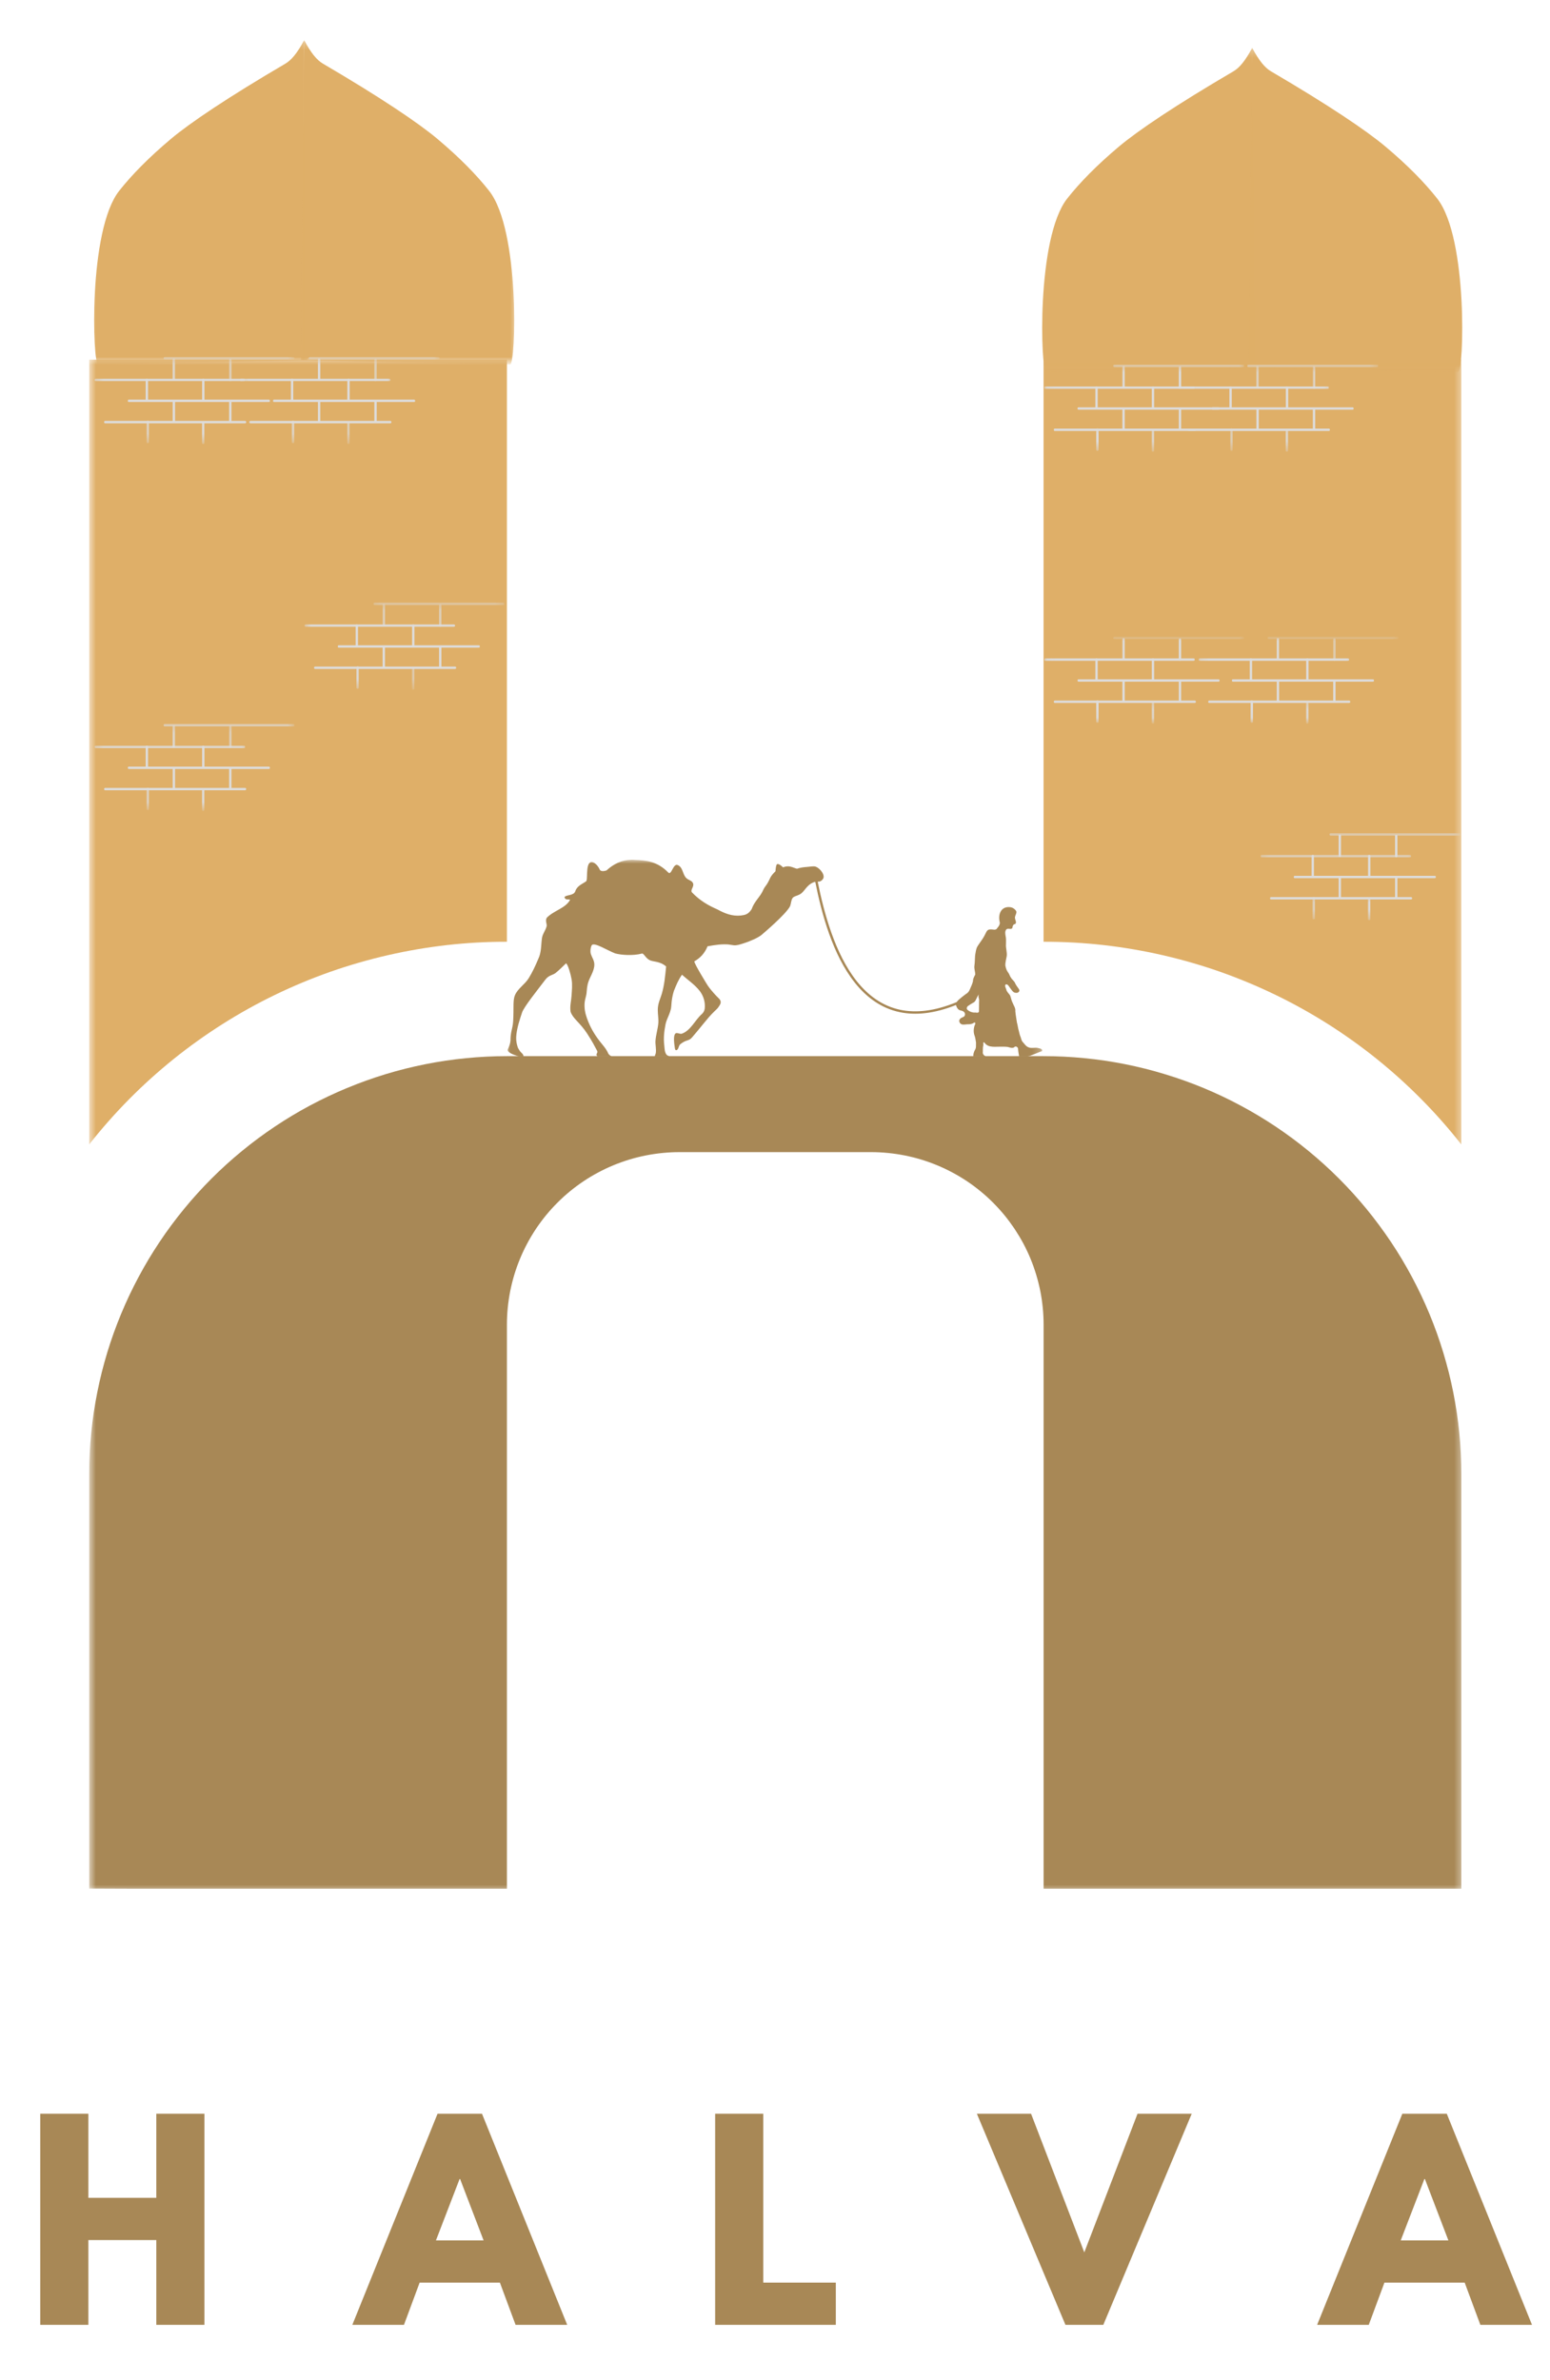
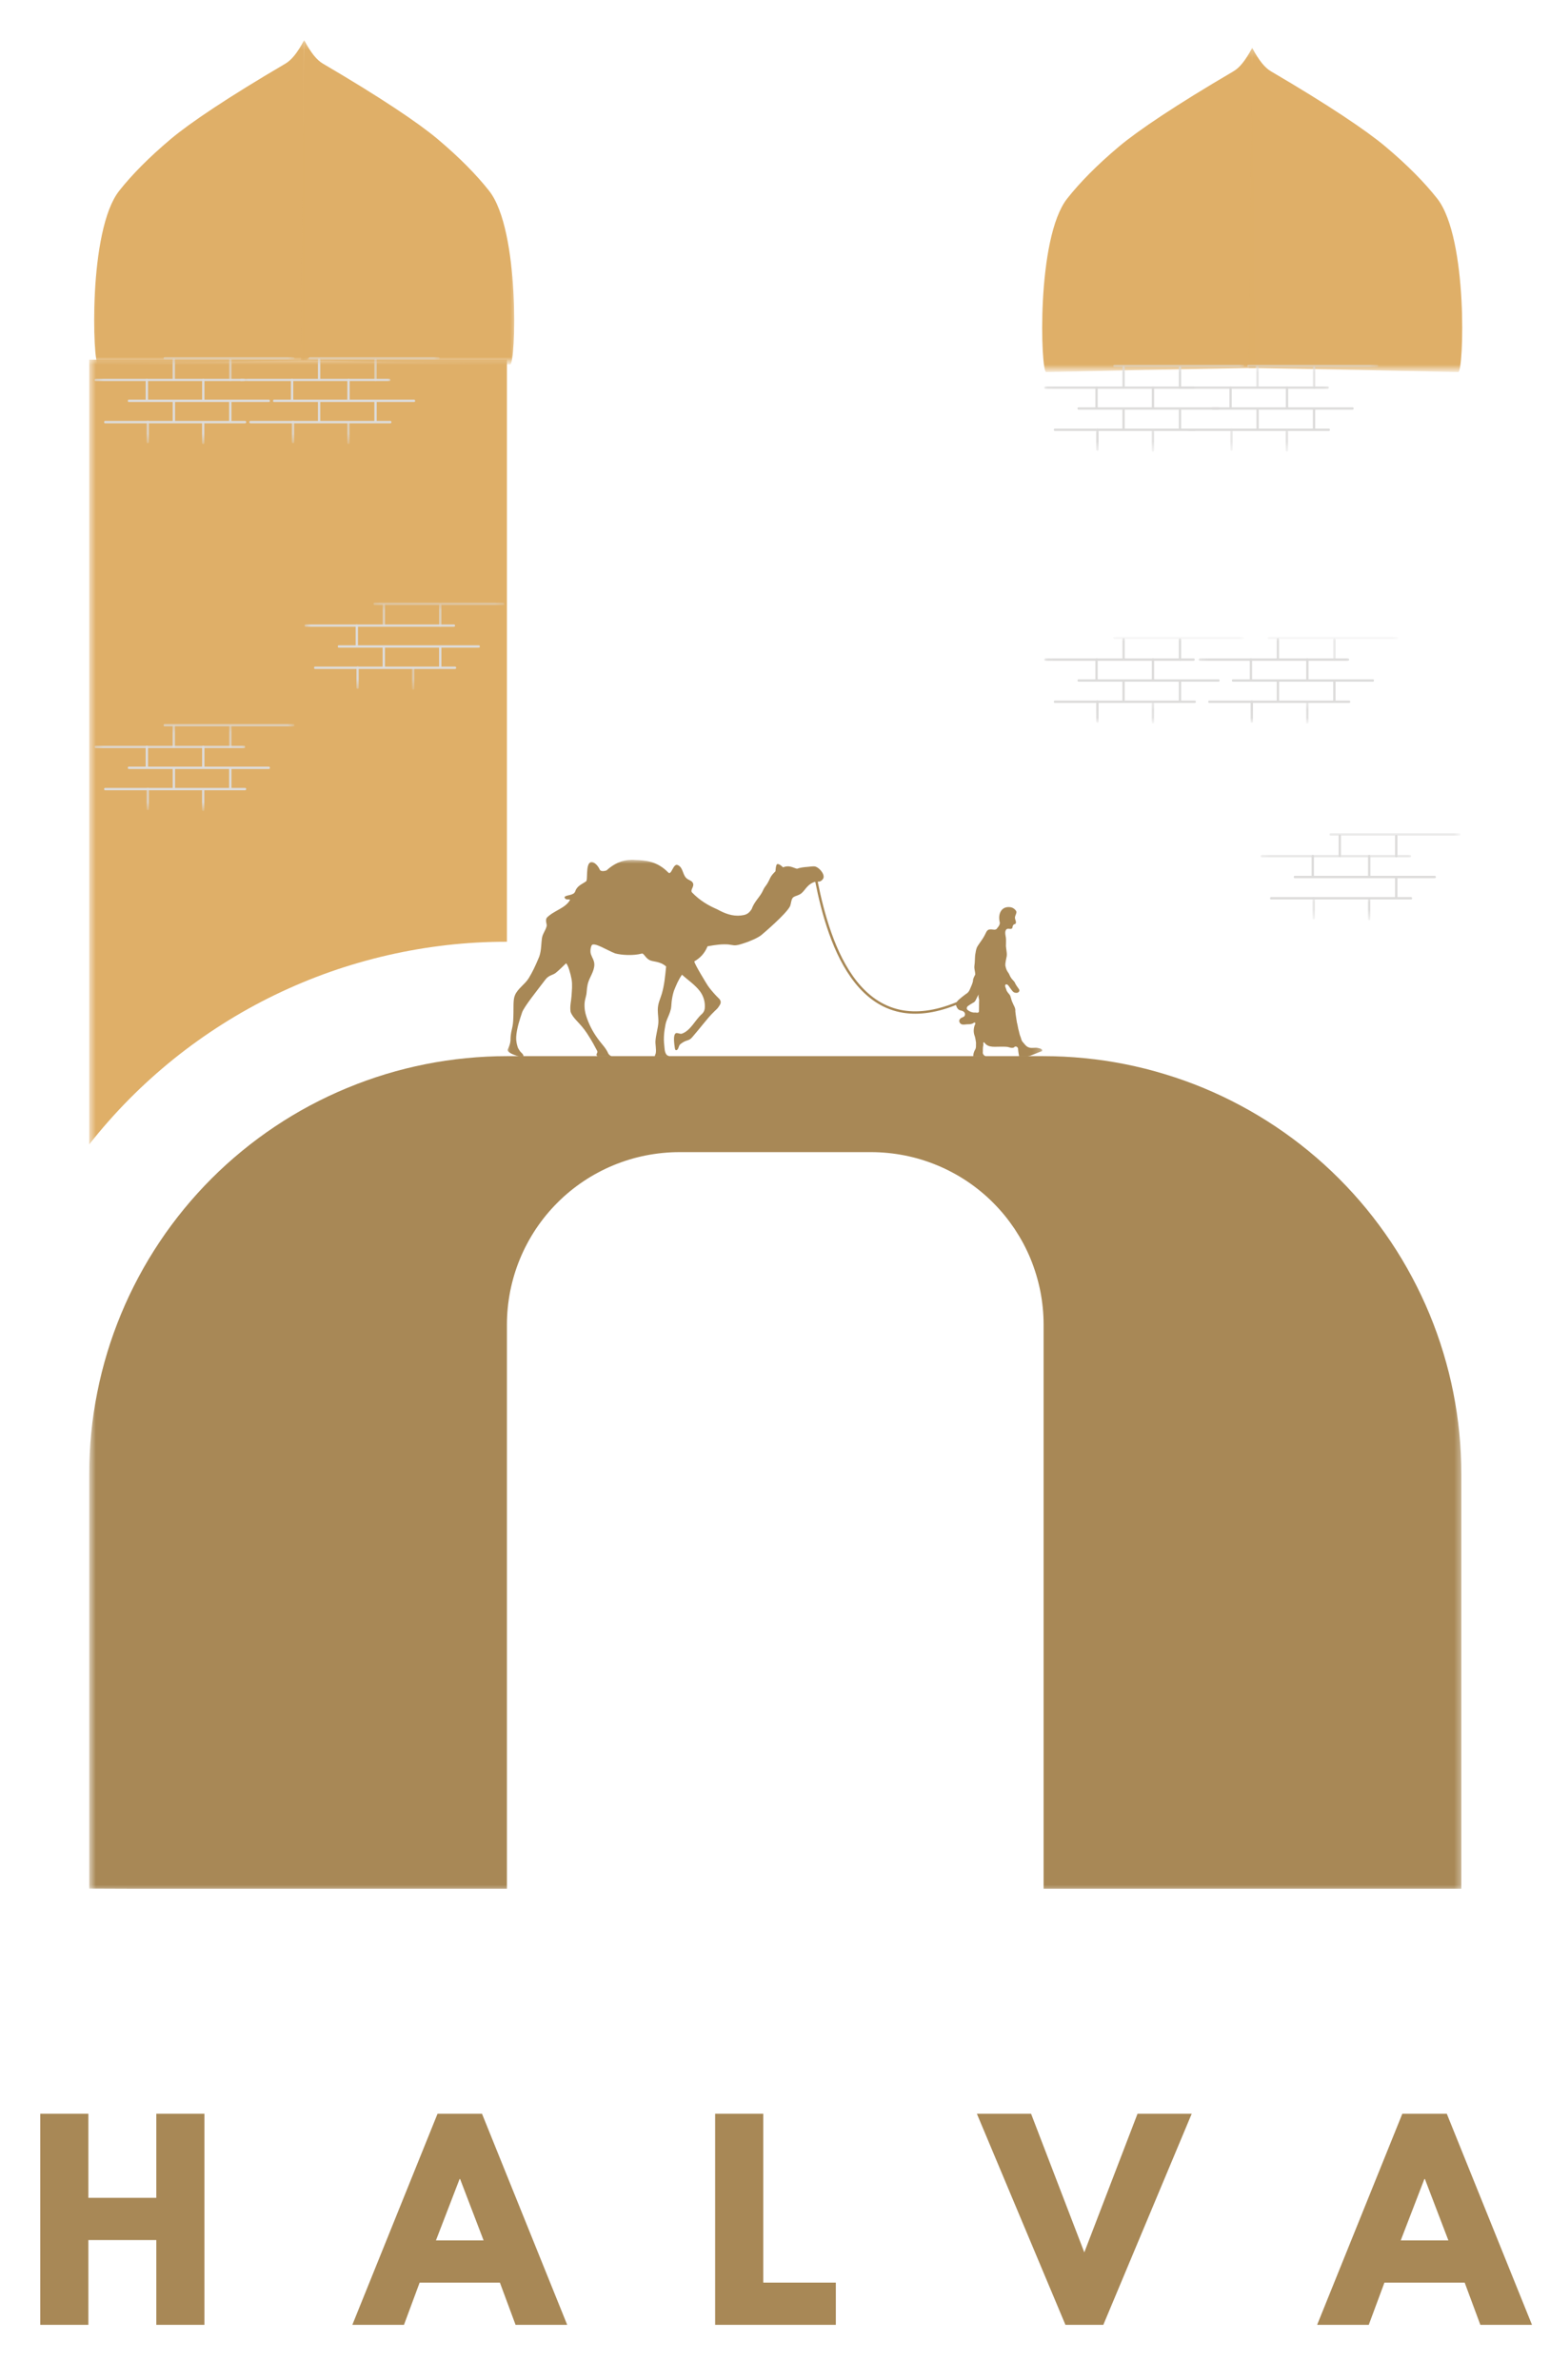
<svg xmlns="http://www.w3.org/2000/svg" width="202" height="310" viewBox="0 0 202 310" fill="none">
  <g clip-path="url(#clip0_13_1925)">
    <mask id="mask0_13_1925" style="mask-type:luminance" maskUnits="userSpaceOnUse" x="11" y="136" width="180" height="111">
      <path d="M11.625 136.667H190.625V246.511H11.625V136.667Z" fill="white" />
    </mask>
    <g mask="url(#mask0_13_1925)">
      <path fill-rule="evenodd" clip-rule="evenodd" d="M17.312 246.031H66.062V172.557C66.062 171.823 66.099 171.089 66.172 170.354C66.245 169.625 66.354 168.896 66.495 168.172C66.641 167.453 66.818 166.74 67.031 166.036C67.245 165.333 67.49 164.641 67.776 163.958C68.057 163.276 68.37 162.615 68.719 161.964C69.062 161.318 69.443 160.688 69.849 160.073C70.26 159.464 70.698 158.87 71.162 158.302C71.63 157.734 72.125 157.188 72.646 156.667C73.167 156.146 73.708 155.651 74.276 155.188C74.849 154.719 75.438 154.281 76.052 153.87C76.662 153.464 77.292 153.083 77.943 152.74C78.588 152.391 79.255 152.078 79.932 151.797C80.615 151.516 81.307 151.266 82.01 151.052C82.713 150.839 83.427 150.661 84.151 150.516C84.87 150.375 85.599 150.266 86.333 150.193C87.062 150.12 87.797 150.083 88.537 150.083H113.536C114.271 150.083 115.005 150.12 115.734 150.193C116.469 150.266 117.198 150.375 117.917 150.516C118.641 150.661 119.354 150.839 120.057 151.052C120.76 151.266 121.453 151.516 122.135 151.797C122.813 152.078 123.479 152.391 124.125 152.74C124.776 153.083 125.406 153.464 126.021 153.87C126.63 154.281 127.224 154.719 127.792 155.188C128.359 155.651 128.906 156.146 129.422 156.667C129.943 157.188 130.438 157.734 130.906 158.302C131.37 158.87 131.807 159.464 132.219 160.073C132.625 160.688 133.005 161.318 133.354 161.964C133.698 162.615 134.016 163.276 134.297 163.958C134.578 164.641 134.823 165.333 135.036 166.036C135.25 166.74 135.427 167.453 135.573 168.172C135.719 168.896 135.823 169.625 135.896 170.354C135.969 171.089 136.005 171.823 136.005 172.557V246.031H190.443V192.021C190.443 190.234 190.354 188.458 190.182 186.682C190.005 184.911 189.745 183.146 189.396 181.401C189.052 179.651 188.615 177.922 188.099 176.219C187.583 174.51 186.984 172.833 186.302 171.188C185.62 169.542 184.854 167.927 184.016 166.359C183.177 164.786 182.26 163.255 181.271 161.776C180.276 160.292 179.219 158.865 178.089 157.484C176.953 156.104 175.76 154.786 174.5 153.526C173.24 152.266 171.917 151.068 170.542 149.938C169.161 148.807 167.729 147.745 166.25 146.755C164.766 145.766 163.24 144.849 161.667 144.01C160.094 143.167 158.484 142.406 156.839 141.724C155.188 141.042 153.516 140.443 151.807 139.927C150.099 139.406 148.375 138.974 146.625 138.625C144.875 138.276 143.115 138.016 141.339 137.844C139.568 137.667 137.786 137.578 136.005 137.578H66.062C64.281 137.578 62.505 137.667 60.729 137.844C58.958 138.016 57.193 138.276 55.448 138.625C53.698 138.974 51.969 139.406 50.266 139.922C48.557 140.443 46.885 141.042 45.234 141.724C43.589 142.406 41.979 143.167 40.406 144.005C38.833 144.844 37.307 145.76 35.828 146.75C34.344 147.74 32.911 148.802 31.537 149.932C30.156 151.063 28.838 152.255 27.578 153.516C26.318 154.776 25.12 156.099 23.99 157.474C22.859 158.854 21.797 160.281 20.807 161.766C19.818 163.245 18.901 164.771 18.062 166.344C17.219 167.917 16.458 169.526 15.776 171.172C15.094 172.818 14.49 174.495 13.974 176.198C13.458 177.906 13.021 179.63 12.677 181.38C12.328 183.13 12.062 184.891 11.891 186.661C11.713 188.438 11.625 190.214 11.625 192V246.01L17.312 246.031Z" fill="#A88856" />
    </g>
    <mask id="mask1_13_1925" style="mask-type:luminance" maskUnits="userSpaceOnUse" x="11" y="46" width="56" height="104">
      <path d="M11.625 46.511H67V150H11.625V46.511Z" fill="white" />
    </mask>
    <g mask="url(#mask1_13_1925)">
      <path fill-rule="evenodd" clip-rule="evenodd" d="M17.312 46.849H66.062V122.677C63.453 122.672 60.849 122.818 58.255 123.11C55.656 123.406 53.089 123.844 50.542 124.427C47.995 125.011 45.49 125.735 43.026 126.599C40.562 127.469 38.156 128.474 35.807 129.61C33.458 130.75 31.177 132.021 28.974 133.417C26.766 134.818 24.646 136.333 22.609 137.969C20.578 139.61 18.641 141.354 16.802 143.214C14.969 145.068 13.24 147.026 11.625 149.078V46.849H17.312Z" fill="#DFAF68" />
    </g>
    <mask id="mask2_13_1925" style="mask-type:luminance" maskUnits="userSpaceOnUse" x="135" y="46" width="56" height="104">
      <path d="M135 46.511H190.625V150H135V46.511Z" fill="white" />
    </mask>
    <g mask="url(#mask2_13_1925)">
-       <path fill-rule="evenodd" clip-rule="evenodd" d="M184.745 46.849H136V122.677C138.609 122.672 141.214 122.818 143.813 123.11C146.406 123.406 148.979 123.844 151.521 124.427C154.068 125.011 156.573 125.735 159.036 126.599C161.5 127.469 163.906 128.474 166.255 129.61C168.609 130.75 170.885 132.021 173.094 133.417C175.297 134.818 177.422 136.333 179.453 137.969C181.49 139.61 183.422 141.354 185.26 143.214C187.099 145.068 188.823 147.026 190.438 149.078V46.849H184.745Z" fill="#DFAF68" />
-     </g>
+       </g>
    <mask id="mask3_13_1925" style="mask-type:luminance" maskUnits="userSpaceOnUse" x="65" y="112" width="71" height="26">
      <path d="M65.786 112H135.786V138H65.786V112Z" fill="white" />
    </mask>
    <g mask="url(#mask3_13_1925)">
      <path d="M82.276 112C81.031 112.026 79.969 112.536 79.042 113.385C79.042 113.385 78.328 113.641 78.161 113.276C77.833 112.557 77.255 112.167 76.927 112.338C76.292 112.672 76.651 114.776 76.354 114.823C75.896 115.156 75.208 115.38 74.974 116.094C74.776 116.703 73.771 116.536 73.562 116.865C73.672 117.302 74.052 117.094 74.302 117.208C73.677 118.338 72.224 118.573 71.26 119.547C71.01 119.958 71.323 120.375 71.234 120.677C71.073 121.26 70.708 121.641 70.625 122.234C70.5 123.125 70.573 124.052 70.135 124.948C69.771 125.812 69.38 126.656 68.896 127.437C68.396 128.24 67.484 128.766 67.115 129.625C66.812 130.323 66.984 131.281 66.875 133.042C66.797 134.104 66.531 134.349 66.526 135.583C66.51 135.776 66.463 135.953 66.406 136.135C66.349 136.328 66.255 136.495 66.182 136.698C66.078 136.995 66.562 137.328 67.776 137.651C67.937 137.698 68.187 137.797 68.219 137.588C68.234 137.302 67.875 137.12 67.724 136.87C67.63 136.719 67.526 136.573 67.469 136.406C67.333 135.99 67.25 135.547 67.271 135.109C67.318 134 67.781 132.661 68.042 131.88C68.292 131.146 70.031 128.99 71.088 127.594C71.536 127.01 72.042 127.042 72.427 126.729C72.917 126.333 73.333 125.901 73.771 125.484C74.021 125.656 74.365 126.854 74.49 127.562C74.615 128.271 74.526 129.042 74.484 129.734C74.443 130.417 74.245 131.026 74.359 131.797C74.672 132.708 75.573 133.193 76.5 134.609C77.167 135.625 77.542 136.359 77.781 136.812C77.823 136.885 77.854 136.953 77.854 137.031C77.854 137.135 77.766 137.219 77.745 137.333C77.687 137.641 78.213 137.901 79.463 138.042C79.63 138.062 79.891 138.125 79.891 137.911C79.865 137.604 79.443 137.552 79.276 137.245C78.974 136.557 78.547 136.141 78.141 135.615C77.432 134.698 76.906 133.786 76.495 132.646C76.354 132.187 76.208 131.875 76.177 131.083C76.151 130.297 76.375 129.891 76.432 129.437C76.49 128.963 76.474 128.463 76.713 127.807C76.958 127.115 77.62 126.213 77.417 125.312C77.286 124.792 76.984 124.463 76.953 124C76.932 123.698 76.995 123.312 77.13 123.115C77.453 122.708 79.172 123.818 80.177 124.198C81.01 124.417 82.495 124.516 83.641 124.219C83.875 124.135 84.062 124.698 84.557 125.01C85.094 125.354 85.927 125.135 86.812 125.896C86.672 127.245 86.594 128.245 86.25 129.453C86.047 130.146 85.724 130.693 85.724 131.562C85.724 132.167 85.838 132.719 85.797 133.255C85.745 133.984 85.474 134.812 85.422 135.599C85.391 136.01 85.536 136.635 85.469 137.146C85.448 137.323 85.328 137.479 85.323 137.651C85.312 137.963 85.87 138.141 87.125 138.088C87.297 138.083 87.562 138.104 87.531 137.896C87.453 137.599 86.979 137.588 86.823 137.333C86.609 136.995 86.62 136.661 86.568 136.167C86.448 135.193 86.562 134.323 86.734 133.427C86.818 133.01 87.031 132.562 87.172 132.224C87.292 131.927 87.375 131.693 87.437 131.411C87.495 131.12 87.49 130.838 87.526 130.526C87.578 130.047 87.672 129.557 87.828 129.068C88.12 128.349 88.375 127.687 88.88 126.969C89.599 127.63 90.557 128.26 91.203 129.104C91.672 129.724 91.932 130.526 91.844 131.37C91.812 131.635 91.703 131.896 91.422 132.135C90.573 132.901 90 134.25 88.875 134.646C88.651 134.724 88.401 134.557 88.161 134.573C87.849 134.599 87.74 135.177 87.932 136.417C87.958 136.583 87.969 136.849 88.172 136.797C88.463 136.687 88.396 136.266 88.656 136.026C89.5 135.354 89.74 135.682 90.219 135.104C90.708 134.531 91.193 133.948 91.698 133.323C92.13 132.802 92.542 132.281 93.125 131.724C93.333 131.531 93.547 131.344 93.703 131.078C93.802 130.937 93.885 130.802 93.917 130.646C93.995 130.224 93.568 129.984 93.307 129.682C92.948 129.297 92.51 128.792 92.24 128.391C92.161 128.276 90.432 125.479 90.49 125.229C91.26 124.797 91.849 124.161 92.208 123.271C93.229 123.078 94.094 122.969 94.922 123.031C95.156 123.052 95.391 123.115 95.625 123.135C96.031 123.172 96.385 123.047 96.917 122.88C97.771 122.609 98.755 122.172 99.208 121.818C99.338 121.713 102.495 119.047 102.974 118.021C103.114 117.641 103.094 117.24 103.307 116.963C103.474 116.755 103.802 116.713 104.052 116.588C104.864 116.286 104.943 115.401 106.005 114.937C106.088 114.901 106.167 114.885 106.25 114.875C107.062 118.943 108.489 124.344 111.406 128.01C112.917 129.906 114.828 131.338 117.26 131.849C119.323 132.281 121.739 132.052 124.583 130.917C124.588 130.927 124.594 130.937 124.594 130.948C124.682 131.24 124.849 131.562 125.172 131.62C125.453 131.667 125.802 131.828 125.76 132.172C125.739 132.542 125.292 132.484 125.114 132.734C124.875 132.974 125.088 133.396 125.385 133.448C125.656 133.51 125.927 133.411 126.198 133.427C126.448 133.422 126.724 133.391 126.922 133.219C127.203 133.12 127.104 133.432 127.016 133.573C126.864 134.021 126.849 134.521 127.031 134.969C127.12 135.245 127.151 135.536 127.198 135.818C127.172 136.141 127.255 136.49 127.057 136.771C126.901 137.052 126.807 137.385 126.854 137.708C126.88 137.979 127.135 138.115 127.328 138.26C127.557 138.463 127.859 138.443 128.135 138.458C128.443 138.479 128.745 138.505 129.052 138.469C129.391 138.234 128.979 137.885 128.729 137.812C128.51 137.599 128.104 137.5 128.078 137.151C128.104 136.833 128.062 136.516 128.135 136.208C128.193 136.078 128.042 135.62 128.297 135.823C128.474 136.073 128.734 136.245 129.031 136.302C129.432 136.396 129.849 136.344 130.255 136.349C130.614 136.354 130.974 136.328 131.328 136.38C131.594 136.443 131.88 136.573 132.146 136.443C132.344 136.172 132.708 136.401 132.682 136.693C132.703 137.016 132.766 137.323 132.818 137.635C132.885 137.995 133.172 137.953 133.505 137.771C133.823 137.594 134.229 137.568 134.521 137.422C135.026 137.24 135.364 137.062 135.797 136.932C135.943 136.604 135.453 136.573 135.245 136.51C134.844 136.427 134.422 136.599 134.036 136.427C133.698 136.302 133.505 135.969 133.271 135.719C133.073 135.495 133.078 135.182 132.943 134.927C132.838 134.641 132.802 134.333 132.708 134.047C132.646 133.76 132.609 133.469 132.526 133.187C132.458 132.693 132.359 132.208 132.318 131.713C132.37 131.297 132.083 130.963 131.953 130.594C131.786 130.286 131.771 129.927 131.609 129.62C131.437 129.38 131.187 129.177 131.135 128.87C131.068 128.677 130.88 128.37 131.088 128.224C131.391 128.198 131.505 128.547 131.672 128.74C131.859 128.979 132.026 129.318 132.37 129.328C132.667 129.391 133 129.13 132.776 128.828C132.578 128.552 132.37 128.281 132.239 127.958C132.088 127.734 131.87 127.568 131.734 127.333C131.583 127.115 131.531 126.844 131.354 126.641C131.167 126.391 131.078 126.083 131.021 125.781C131 125.354 131.135 124.948 131.203 124.531C131.26 124 131.052 123.479 131.104 122.948C131.109 122.588 131.13 122.224 131.042 121.87C131 121.609 130.958 121.302 131.141 121.083C131.359 120.828 131.812 121.187 131.943 120.844C131.953 120.667 132.016 120.49 132.156 120.406C132.198 120.38 132.281 120.385 132.312 120.359C132.516 120.172 132.323 119.885 132.286 119.672C132.198 119.338 132.505 119.062 132.458 118.74C132.338 118.479 132.073 118.276 131.802 118.198C130.568 117.948 130.047 118.953 130.266 120.031C130.385 120.37 130.161 120.661 129.958 120.906C129.776 121.255 129.354 121.026 129.052 121.073C128.833 121.057 128.641 121.198 128.547 121.391C128.38 121.734 128.208 122.078 127.989 122.391C127.771 122.734 127.505 123.052 127.312 123.411C127.182 123.734 127.146 124.083 127.083 124.427C127.042 124.88 127.057 125.344 126.989 125.797C126.932 126.187 127.094 126.557 127.099 126.943C126.969 127.219 126.786 127.49 126.802 127.812C126.708 128.219 126.516 128.588 126.354 128.969C126.255 129.193 126.083 129.375 125.87 129.49C125.547 129.734 125.224 129.979 124.922 130.25C124.844 130.338 124.739 130.437 124.667 130.542C121.781 131.734 119.364 131.969 117.328 131.542C114.979 131.047 113.13 129.667 111.651 127.812C108.812 124.24 107.38 118.901 106.568 114.854C106.739 114.849 106.906 114.828 107.036 114.724C107.203 114.594 107.354 114.422 107.338 114.167C107.333 113.745 106.812 113.083 106.302 112.896C106.036 112.797 105.547 112.906 105.219 112.927C104.724 112.958 104.286 113.021 103.859 113.167C103.292 113.01 102.802 112.656 102.052 112.99C102.052 112.99 101.526 112.437 101.266 112.578C101.104 112.667 101.062 113.49 101.062 113.495C100.838 113.734 100.588 113.937 100.364 114.385C100.141 114.87 99.984 115.156 99.734 115.474C99.526 115.734 99.432 116.036 99.271 116.312C98.849 117.026 98.276 117.526 97.958 118.427C97.51 119.13 97.094 119.182 96.588 119.255C95.437 119.391 94.437 118.984 93.479 118.458C92.307 117.948 91.229 117.338 90.167 116.234C89.948 115.911 90.458 115.531 90.333 115.099C90.198 114.682 89.755 114.693 89.427 114.37C88.937 113.885 89.016 112.943 88.286 112.672C87.713 112.49 87.505 114.073 87.094 113.661C85.661 112.187 84.161 112.073 82.818 112.021C82.635 112 82.453 111.995 82.276 112ZM127.599 129.526C127.385 129.797 127.667 130.125 127.599 130.427C127.594 130.865 127.583 131.302 127.583 131.74C127.526 132.047 127.198 131.859 127.01 131.901C126.672 131.906 126.333 131.766 126.083 131.547C125.87 131.328 126.068 131.057 126.292 130.953C126.5 130.797 126.734 130.677 126.958 130.542C127.266 130.271 127.286 129.802 127.599 129.526Z" fill="#A88856" />
    </g>
    <mask id="mask4_13_1925" style="mask-type:luminance" maskUnits="userSpaceOnUse" x="11" y="5" width="30" height="43">
      <path d="M11.458 5.234H40.333V47.234H11.458V5.234Z" fill="white" />
    </mask>
    <g mask="url(#mask4_13_1925)">
      <path d="M39.641 5.234C38.729 6.927 37.989 7.823 37.182 8.297C29.719 12.672 24.781 15.99 22.276 18.094C19.396 20.516 17.172 22.781 15.536 24.854C11.463 30 12.068 47.5 12.786 47.474C13.505 47.443 33.62 47.036 40.068 46.927L39.641 5.234Z" fill="#DFAF68" fill-opacity="0.996" />
    </g>
    <mask id="mask5_13_1925" style="mask-type:luminance" maskUnits="userSpaceOnUse" x="39" y="5" width="29" height="43">
      <path d="M39 5.234H67.458V47.234H39V5.234Z" fill="white" />
    </mask>
    <g mask="url(#mask5_13_1925)">
      <path d="M39.641 5.234C40.547 6.927 41.286 7.823 42.094 8.297C49.562 12.672 54.5 15.99 57.005 18.094C59.885 20.516 62.104 22.781 63.739 24.854C67.812 30 67.213 47.5 66.49 47.474C65.771 47.443 45.661 47.036 39.208 46.927L39.641 5.234Z" fill="#DFAF68" fill-opacity="0.996" />
    </g>
    <mask id="mask6_13_1925" style="mask-type:luminance" maskUnits="userSpaceOnUse" x="135" y="6" width="30" height="43">
      <path d="M135.01 6.234H164.333V48.234H135.01V6.234Z" fill="white" />
    </mask>
    <g mask="url(#mask6_13_1925)">
      <path d="M163.193 6.234C162.281 7.927 161.542 8.823 160.734 9.297C153.266 13.672 148.328 16.99 145.823 19.094C142.943 21.516 140.724 23.781 139.089 25.854C135.016 31 135.62 48.5 136.339 48.474C137.057 48.443 157.167 48.036 163.62 47.927L163.193 6.234Z" fill="#DFAF68" fill-opacity="0.996" />
    </g>
    <mask id="mask7_13_1925" style="mask-type:luminance" maskUnits="userSpaceOnUse" x="161" y="6" width="30" height="43">
      <path d="M161.667 6.234H191V48.234H161.667V6.234Z" fill="white" />
    </mask>
    <g mask="url(#mask7_13_1925)">
      <path d="M163.188 6.234C164.099 7.927 164.839 8.823 165.646 9.297C173.115 13.672 178.052 16.99 180.557 19.094C183.438 21.516 185.656 23.781 187.292 25.854C191.365 31 190.76 48.5 190.042 48.474C189.323 48.443 169.214 48.036 162.76 47.927L163.188 6.234Z" fill="#DFAF68" fill-opacity="0.996" />
    </g>
    <mask id="mask8_13_1925" style="mask-type:luminance" maskUnits="userSpaceOnUse" x="164" y="111" width="21" height="2">
      <path d="M164.229 111.333H184.333V112.667H164.229V111.333Z" fill="white" />
    </mask>
    <g mask="url(#mask8_13_1925)">
      <path d="M183.734 111.677H164.432C164.328 111.677 164.276 111.625 164.276 111.521C164.276 111.422 164.328 111.37 164.432 111.37H183.734C183.839 111.37 183.891 111.422 183.891 111.521C183.891 111.625 183.839 111.677 183.734 111.677Z" fill="#DDDCDB" />
    </g>
    <path d="M186.969 114.396H168.76C168.656 114.396 168.604 114.344 168.604 114.245C168.604 114.141 168.656 114.089 168.76 114.089H186.969C187.073 114.089 187.125 114.141 187.125 114.245C187.125 114.344 187.073 114.396 186.969 114.396Z" fill="#DDDCDB" />
    <mask id="mask9_13_1925" style="mask-type:luminance" maskUnits="userSpaceOnUse" x="172" y="108" width="19" height="2">
      <path d="M172.333 108.536H190.229V110H172.333V108.536Z" fill="white" />
    </mask>
    <g mask="url(#mask9_13_1925)">
      <path d="M190.167 108.849H173.422C173.318 108.849 173.266 108.797 173.266 108.693C173.266 108.588 173.318 108.536 173.422 108.536H190.167C190.271 108.536 190.323 108.588 190.323 108.693C190.323 108.797 190.271 108.849 190.167 108.849Z" fill="#DDDCDB" />
    </g>
    <path d="M183.88 117.167H165.672C165.568 117.167 165.516 117.12 165.516 117.016C165.516 116.911 165.568 116.859 165.672 116.859H183.88C183.979 116.859 184.031 116.911 184.031 117.016C184.031 117.12 183.979 117.167 183.88 117.167Z" fill="#DDDCDB" />
    <path d="M171.089 114.287C170.984 114.287 170.932 114.234 170.932 114.135V111.521C170.932 111.422 170.984 111.37 171.089 111.37C171.188 111.37 171.24 111.422 171.24 111.521V114.135C171.24 114.234 171.188 114.287 171.089 114.287Z" fill="#DDDCDB" />
    <path d="M178.443 114.287C178.338 114.287 178.286 114.234 178.286 114.135V111.521C178.286 111.422 178.338 111.37 178.443 111.37C178.547 111.37 178.594 111.422 178.594 111.521V114.135C178.594 114.234 178.547 114.287 178.443 114.287Z" fill="#DDDCDB" />
    <mask id="mask10_13_1925" style="mask-type:luminance" maskUnits="userSpaceOnUse" x="177" y="116" width="2" height="4">
      <path d="M177.667 116.667H179V119.537H177.667V116.667Z" fill="white" />
    </mask>
    <g mask="url(#mask10_13_1925)">
      <path d="M178.432 119.87C178.328 119.87 178.276 119.818 178.276 119.714V117.104C178.276 117 178.328 116.948 178.432 116.948C178.531 116.948 178.583 117 178.583 117.104V119.714C178.583 119.818 178.531 119.87 178.432 119.87Z" fill="#DDDCDB" />
    </g>
    <path d="M181.964 111.677C181.859 111.677 181.807 111.625 181.807 111.521V108.911C181.807 108.807 181.859 108.755 181.964 108.755C182.063 108.755 182.115 108.807 182.115 108.911V111.521C182.115 111.625 182.063 111.677 181.964 111.677Z" fill="#DDDCDB" />
-     <path d="M174.604 117.115C174.505 117.115 174.453 117.068 174.453 116.964V114.349C174.453 114.25 174.505 114.198 174.604 114.198C174.708 114.198 174.76 114.25 174.76 114.349V116.964C174.76 117.068 174.708 117.115 174.604 117.115Z" fill="#DDDCDB" />
    <path d="M174.604 111.635C174.505 111.635 174.453 111.583 174.453 111.479V108.87C174.453 108.766 174.505 108.714 174.604 108.714C174.708 108.714 174.76 108.766 174.76 108.87V111.479C174.76 111.583 174.708 111.635 174.604 111.635Z" fill="#DDDCDB" />
    <path d="M181.964 117.115C181.859 117.115 181.807 117.068 181.807 116.964V114.349C181.807 114.25 181.859 114.198 181.964 114.198C182.063 114.198 182.115 114.25 182.115 114.349V116.964C182.115 117.068 182.063 117.115 181.964 117.115Z" fill="#DDDCDB" />
    <mask id="mask11_13_1925" style="mask-type:luminance" maskUnits="userSpaceOnUse" x="171" y="116" width="2" height="4">
      <path d="M171 116.667H172.333V119.537H171V116.667Z" fill="white" />
    </mask>
    <g mask="url(#mask11_13_1925)">
      <path d="M171.203 119.755C171.099 119.755 171.047 119.703 171.047 119.604V116.99C171.047 116.891 171.099 116.839 171.203 116.839C171.302 116.839 171.354 116.891 171.354 116.99V119.604C171.354 119.703 171.302 119.755 171.203 119.755Z" fill="#DDDCDB" />
    </g>
    <mask id="mask12_13_1925" style="mask-type:luminance" maskUnits="userSpaceOnUse" x="12" y="96" width="21" height="2">
      <path d="M12.281 96.667H32.333V98H12.281V96.667Z" fill="white" />
    </mask>
    <g mask="url(#mask12_13_1925)">
      <path d="M31.787 97.448H12.484C12.38 97.448 12.328 97.396 12.328 97.297C12.328 97.193 12.38 97.141 12.484 97.141H31.787C31.891 97.141 31.943 97.193 31.943 97.297C31.943 97.396 31.891 97.448 31.787 97.448Z" fill="#DDDCDB" />
    </g>
    <path d="M35.021 100.172H16.812C16.708 100.172 16.656 100.12 16.656 100.016C16.656 99.911 16.708 99.865 16.812 99.865H35.021C35.125 99.865 35.177 99.911 35.177 100.016C35.177 100.12 35.125 100.172 35.021 100.172Z" fill="#DDDCDB" />
    <mask id="mask13_13_1925" style="mask-type:luminance" maskUnits="userSpaceOnUse" x="20" y="94" width="19" height="2">
      <path d="M20.333 94.312H38.281V95.333H20.333V94.312Z" fill="white" />
    </mask>
    <g mask="url(#mask13_13_1925)">
      <path d="M38.219 94.62H21.474C21.37 94.62 21.318 94.568 21.318 94.469C21.318 94.365 21.37 94.312 21.474 94.312H38.219C38.323 94.312 38.375 94.365 38.375 94.469C38.375 94.568 38.323 94.62 38.219 94.62Z" fill="#DDDCDB" />
    </g>
    <path d="M31.932 102.943H13.719C13.62 102.943 13.568 102.891 13.568 102.787C13.568 102.688 13.62 102.635 13.719 102.635H31.932C32.031 102.635 32.083 102.688 32.083 102.787C32.083 102.891 32.031 102.943 31.932 102.943Z" fill="#DDDCDB" />
    <path d="M19.141 100.063C19.037 100.063 18.984 100.01 18.984 99.906V97.297C18.984 97.193 19.037 97.141 19.141 97.141C19.24 97.141 19.292 97.193 19.292 97.297V99.906C19.292 100.01 19.24 100.063 19.141 100.063Z" fill="#DDDCDB" />
    <path d="M26.495 100.063C26.391 100.063 26.339 100.01 26.339 99.906V97.297C26.339 97.193 26.391 97.141 26.495 97.141C26.594 97.141 26.646 97.193 26.646 97.297V99.906C26.646 100.01 26.594 100.063 26.495 100.063Z" fill="#DDDCDB" />
    <mask id="mask14_13_1925" style="mask-type:luminance" maskUnits="userSpaceOnUse" x="25" y="102" width="2" height="4">
      <path d="M25.667 102H27V105.313H25.667V102Z" fill="white" />
    </mask>
    <g mask="url(#mask14_13_1925)">
      <path d="M26.479 105.641C26.38 105.641 26.328 105.588 26.328 105.49V102.875C26.328 102.776 26.38 102.724 26.479 102.724C26.583 102.724 26.635 102.776 26.635 102.875V105.49C26.635 105.588 26.583 105.641 26.479 105.641Z" fill="#DDDCDB" />
    </g>
    <mask id="mask15_13_1925" style="mask-type:luminance" maskUnits="userSpaceOnUse" x="29" y="94" width="2" height="4">
      <path d="M29.667 94.312H31V98H29.667V94.312Z" fill="white" />
    </mask>
    <g mask="url(#mask15_13_1925)">
      <path d="M30.01 97.448C29.912 97.448 29.859 97.396 29.859 97.297V94.682C29.859 94.583 29.912 94.531 30.01 94.531C30.115 94.531 30.167 94.583 30.167 94.682V97.297C30.167 97.396 30.115 97.448 30.01 97.448Z" fill="#DDDCDB" />
    </g>
    <path d="M22.656 102.891C22.552 102.891 22.505 102.839 22.505 102.734V100.125C22.505 100.021 22.552 99.969 22.656 99.969C22.76 99.969 22.812 100.021 22.812 100.125V102.734C22.812 102.839 22.76 102.891 22.656 102.891Z" fill="#DDDCDB" />
    <mask id="mask16_13_1925" style="mask-type:luminance" maskUnits="userSpaceOnUse" x="21" y="94" width="2" height="4">
      <path d="M21.667 94.312H23V98H21.667V94.312Z" fill="white" />
    </mask>
    <g mask="url(#mask16_13_1925)">
      <path d="M22.656 97.406C22.552 97.406 22.505 97.354 22.505 97.255V94.641C22.505 94.542 22.552 94.49 22.656 94.49C22.761 94.49 22.813 94.542 22.813 94.641V97.255C22.813 97.354 22.761 97.406 22.656 97.406Z" fill="#DDDCDB" />
    </g>
    <path d="M30.01 102.891C29.912 102.891 29.859 102.839 29.859 102.734V100.125C29.859 100.021 29.912 99.969 30.01 99.969C30.115 99.969 30.167 100.021 30.167 100.125V102.734C30.167 102.839 30.115 102.891 30.01 102.891Z" fill="#DDDCDB" />
    <mask id="mask17_13_1925" style="mask-type:luminance" maskUnits="userSpaceOnUse" x="19" y="102" width="2" height="4">
      <path d="M19 102H20.333V105.313H19V102Z" fill="white" />
    </mask>
    <g mask="url(#mask17_13_1925)">
      <path d="M19.25 105.531C19.151 105.531 19.099 105.479 19.099 105.375V102.766C19.099 102.661 19.151 102.609 19.25 102.609C19.354 102.609 19.406 102.661 19.406 102.766V105.375C19.406 105.479 19.354 105.531 19.25 105.531Z" fill="#DDDCDB" />
    </g>
    <mask id="mask18_13_1925" style="mask-type:luminance" maskUnits="userSpaceOnUse" x="12" y="48" width="21" height="2">
      <path d="M12.281 48.667H32.333V50H12.281V48.667Z" fill="white" />
    </mask>
    <g mask="url(#mask18_13_1925)">
      <path d="M31.787 49.646H12.484C12.38 49.646 12.328 49.594 12.328 49.495C12.328 49.391 12.38 49.339 12.484 49.339H31.787C31.891 49.339 31.943 49.391 31.943 49.495C31.943 49.594 31.891 49.646 31.787 49.646Z" fill="#DDDCDB" />
    </g>
    <path d="M35.021 52.365H16.812C16.708 52.365 16.656 52.318 16.656 52.214C16.656 52.109 16.708 52.057 16.812 52.057H35.021C35.125 52.057 35.177 52.109 35.177 52.214C35.177 52.318 35.125 52.365 35.021 52.365Z" fill="#DDDCDB" />
    <mask id="mask19_13_1925" style="mask-type:luminance" maskUnits="userSpaceOnUse" x="20" y="46" width="19" height="2">
      <path d="M20.333 46.511H38.281V47.333H20.333V46.511Z" fill="white" />
    </mask>
    <g mask="url(#mask19_13_1925)">
      <path d="M38.219 46.818H21.474C21.37 46.818 21.318 46.766 21.318 46.661C21.318 46.563 21.37 46.511 21.474 46.511H38.219C38.323 46.511 38.375 46.563 38.375 46.661C38.375 46.766 38.323 46.818 38.219 46.818Z" fill="#DDDCDB" />
    </g>
    <path d="M31.932 55.141H13.719C13.62 55.141 13.568 55.089 13.568 54.984C13.568 54.88 13.62 54.833 13.719 54.833H31.932C32.031 54.833 32.083 54.88 32.083 54.984C32.083 55.089 32.031 55.141 31.932 55.141Z" fill="#DDDCDB" />
    <path d="M19.141 52.255C19.037 52.255 18.984 52.208 18.984 52.104V49.495C18.984 49.391 19.037 49.339 19.141 49.339C19.24 49.339 19.292 49.391 19.292 49.495V52.104C19.292 52.208 19.24 52.255 19.141 52.255Z" fill="#DDDCDB" />
    <path d="M26.495 52.255C26.391 52.255 26.339 52.208 26.339 52.104V49.495C26.339 49.391 26.391 49.339 26.495 49.339C26.594 49.339 26.646 49.391 26.646 49.495V52.104C26.646 52.208 26.594 52.255 26.495 52.255Z" fill="#DDDCDB" />
    <mask id="mask20_13_1925" style="mask-type:luminance" maskUnits="userSpaceOnUse" x="25" y="54" width="2" height="4">
      <path d="M25.667 54H27V57.51H25.667V54Z" fill="white" />
    </mask>
    <g mask="url(#mask20_13_1925)">
      <path d="M26.479 57.839C26.38 57.839 26.328 57.786 26.328 57.688V55.073C26.328 54.969 26.38 54.922 26.479 54.922C26.583 54.922 26.635 54.969 26.635 55.073V57.688C26.635 57.786 26.583 57.839 26.479 57.839Z" fill="#DDDCDB" />
    </g>
    <mask id="mask21_13_1925" style="mask-type:luminance" maskUnits="userSpaceOnUse" x="29" y="46" width="2" height="4">
      <path d="M29.667 46.511H31V50H29.667V46.511Z" fill="white" />
    </mask>
    <g mask="url(#mask21_13_1925)">
      <path d="M30.01 49.646C29.912 49.646 29.859 49.594 29.859 49.495V46.88C29.859 46.776 29.912 46.729 30.01 46.729C30.115 46.729 30.167 46.776 30.167 46.88V49.495C30.167 49.594 30.115 49.646 30.01 49.646Z" fill="#DDDCDB" />
    </g>
    <path d="M22.656 55.089C22.552 55.089 22.505 55.036 22.505 54.932V52.323C22.505 52.219 22.552 52.167 22.656 52.167C22.76 52.167 22.812 52.219 22.812 52.323V54.932C22.812 55.036 22.76 55.089 22.656 55.089Z" fill="#DDDCDB" />
    <mask id="mask22_13_1925" style="mask-type:luminance" maskUnits="userSpaceOnUse" x="21" y="46" width="2" height="4">
      <path d="M21.667 46.511H23V50H21.667V46.511Z" fill="white" />
    </mask>
    <g mask="url(#mask22_13_1925)">
      <path d="M22.656 49.604C22.552 49.604 22.505 49.552 22.505 49.448V46.839C22.505 46.734 22.552 46.682 22.656 46.682C22.761 46.682 22.813 46.734 22.813 46.839V49.448C22.813 49.552 22.761 49.604 22.656 49.604Z" fill="#DDDCDB" />
    </g>
    <path d="M30.01 55.089C29.912 55.089 29.859 55.036 29.859 54.932V52.323C29.859 52.219 29.912 52.167 30.01 52.167C30.115 52.167 30.167 52.219 30.167 52.323V54.932C30.167 55.036 30.115 55.089 30.01 55.089Z" fill="#DDDCDB" />
    <mask id="mask23_13_1925" style="mask-type:luminance" maskUnits="userSpaceOnUse" x="19" y="54" width="2" height="4">
      <path d="M19 54H20.333V57.51H19V54Z" fill="white" />
    </mask>
    <g mask="url(#mask23_13_1925)">
      <path d="M19.25 57.729C19.151 57.729 19.099 57.677 19.099 57.573V54.964C19.099 54.859 19.151 54.807 19.25 54.807C19.354 54.807 19.406 54.859 19.406 54.964V57.573C19.406 57.677 19.354 57.729 19.25 57.729Z" fill="#DDDCDB" />
    </g>
    <path d="M11.517 291.801V302.843H5.246V275.343H11.517V286.301H20.371V275.343H26.642V302.843H20.371V291.801H11.517Z" fill="#A88856" />
    <path d="M62.814 275.343L73.918 302.843H67.189L65.147 297.343H54.689L52.647 302.843H45.918L57.022 275.343H62.814ZM63.022 291.843L59.959 283.843H59.897L56.814 291.843H63.022Z" fill="#A88856" />
    <path d="M99.47 275.343V297.343H108.928V302.843H93.199V275.343H99.47Z" fill="#A88856" />
    <path d="M138.85 302.843L127.308 275.343H134.371L141.308 293.405L148.246 275.343H155.308L143.788 302.843H138.85Z" fill="#A88856" />
    <path d="M188.548 275.343L199.652 302.843H192.923L190.881 297.343H180.423L178.381 302.843H171.652L182.756 275.343H188.548ZM188.756 291.843L185.694 283.843H185.631L182.548 291.843H188.756Z" fill="#A88856" />
    <mask id="mask24_13_1925" style="mask-type:luminance" maskUnits="userSpaceOnUse" x="31" y="48" width="20" height="2">
      <path d="M31.208 48.667H51V50H31.208V48.667Z" fill="white" />
    </mask>
    <g mask="url(#mask24_13_1925)">
      <path d="M50.714 49.646H31.406C31.307 49.646 31.255 49.594 31.255 49.495C31.255 49.391 31.307 49.339 31.406 49.339H50.714C50.818 49.339 50.87 49.391 50.87 49.495C50.87 49.594 50.818 49.646 50.714 49.646Z" fill="#DDDCDB" />
    </g>
    <path d="M53.948 52.365H35.739C35.635 52.365 35.583 52.318 35.583 52.214C35.583 52.109 35.635 52.057 35.739 52.057H53.948C54.052 52.057 54.104 52.109 54.104 52.214C54.104 52.318 54.052 52.365 53.948 52.365Z" fill="#DDDCDB" />
    <mask id="mask25_13_1925" style="mask-type:luminance" maskUnits="userSpaceOnUse" x="39" y="46" width="19" height="2">
      <path d="M39 46.511H57.208V47.333H39V46.511Z" fill="white" />
    </mask>
    <g mask="url(#mask25_13_1925)">
      <path d="M57.146 46.818H40.401C40.297 46.818 40.245 46.766 40.245 46.661C40.245 46.563 40.297 46.511 40.401 46.511H57.146C57.25 46.511 57.302 46.563 57.302 46.661C57.302 46.766 57.25 46.818 57.146 46.818Z" fill="#DDDCDB" />
    </g>
    <path d="M50.859 55.141H32.646C32.547 55.141 32.495 55.089 32.495 54.984C32.495 54.88 32.547 54.833 32.646 54.833H50.859C50.958 54.833 51.011 54.88 51.011 54.984C51.011 55.089 50.958 55.141 50.859 55.141Z" fill="#DDDCDB" />
    <path d="M38.062 52.255C37.964 52.255 37.911 52.208 37.911 52.104V49.495C37.911 49.391 37.964 49.339 38.062 49.339C38.167 49.339 38.219 49.391 38.219 49.495V52.104C38.219 52.208 38.167 52.255 38.062 52.255Z" fill="#DDDCDB" />
    <path d="M45.422 52.255C45.318 52.255 45.266 52.208 45.266 52.104V49.495C45.266 49.391 45.318 49.339 45.422 49.339C45.521 49.339 45.573 49.391 45.573 49.495V52.104C45.573 52.208 45.521 52.255 45.422 52.255Z" fill="#DDDCDB" />
    <mask id="mask26_13_1925" style="mask-type:luminance" maskUnits="userSpaceOnUse" x="44" y="54" width="2" height="4">
      <path d="M44.333 54H45.667V57.51H44.333V54Z" fill="white" />
    </mask>
    <g mask="url(#mask26_13_1925)">
      <path d="M45.406 57.839C45.307 57.839 45.255 57.786 45.255 57.688V55.073C45.255 54.969 45.307 54.922 45.406 54.922C45.51 54.922 45.562 54.969 45.562 55.073V57.688C45.562 57.786 45.51 57.839 45.406 57.839Z" fill="#DDDCDB" />
    </g>
    <mask id="mask27_13_1925" style="mask-type:luminance" maskUnits="userSpaceOnUse" x="48" y="46" width="2" height="4">
      <path d="M48.333 46.511H49.667V50H48.333V46.511Z" fill="white" />
    </mask>
    <g mask="url(#mask27_13_1925)">
      <path d="M48.937 49.646C48.839 49.646 48.786 49.594 48.786 49.495V46.88C48.786 46.776 48.839 46.729 48.937 46.729C49.042 46.729 49.094 46.776 49.094 46.88V49.495C49.094 49.594 49.042 49.646 48.937 49.646Z" fill="#DDDCDB" />
    </g>
    <path d="M41.583 55.089C41.479 55.089 41.432 55.036 41.432 54.932V52.323C41.432 52.219 41.479 52.167 41.583 52.167C41.688 52.167 41.74 52.219 41.74 52.323V54.932C41.74 55.036 41.688 55.089 41.583 55.089Z" fill="#DDDCDB" />
    <mask id="mask28_13_1925" style="mask-type:luminance" maskUnits="userSpaceOnUse" x="40" y="46" width="3" height="4">
      <path d="M40.333 46.511H43V50H40.333V46.511Z" fill="white" />
    </mask>
    <g mask="url(#mask28_13_1925)">
      <path d="M41.583 49.604C41.479 49.604 41.432 49.552 41.432 49.448V46.839C41.432 46.734 41.479 46.682 41.583 46.682C41.687 46.682 41.739 46.734 41.739 46.839V49.448C41.739 49.552 41.687 49.604 41.583 49.604Z" fill="#DDDCDB" />
    </g>
    <path d="M48.937 55.089C48.839 55.089 48.786 55.036 48.786 54.932V52.323C48.786 52.219 48.839 52.167 48.937 52.167C49.042 52.167 49.094 52.219 49.094 52.323V54.932C49.094 55.036 49.042 55.089 48.937 55.089Z" fill="#DDDCDB" />
    <mask id="mask29_13_1925" style="mask-type:luminance" maskUnits="userSpaceOnUse" x="37" y="54" width="2" height="4">
      <path d="M37.667 54H39V57.51H37.667V54Z" fill="white" />
    </mask>
    <g mask="url(#mask29_13_1925)">
      <path d="M38.177 57.729C38.078 57.729 38.026 57.677 38.026 57.573V54.964C38.026 54.859 38.078 54.807 38.177 54.807C38.281 54.807 38.333 54.859 38.333 54.964V57.573C38.333 57.677 38.281 57.729 38.177 57.729Z" fill="#DDDCDB" />
    </g>
    <mask id="mask30_13_1925" style="mask-type:luminance" maskUnits="userSpaceOnUse" x="39" y="80" width="22" height="2">
      <path d="M39.641 80.667H60.333V82H39.641V80.667Z" fill="white" />
    </mask>
    <g mask="url(#mask30_13_1925)">
      <path d="M59.151 81.646H39.844C39.739 81.646 39.693 81.594 39.693 81.495C39.693 81.391 39.739 81.339 39.844 81.339H59.151C59.25 81.339 59.302 81.391 59.302 81.495C59.302 81.594 59.25 81.646 59.151 81.646Z" fill="#DDDCDB" />
    </g>
    <path d="M62.385 84.365H44.172C44.073 84.365 44.021 84.318 44.021 84.214C44.021 84.109 44.073 84.057 44.172 84.057H62.385C62.484 84.057 62.536 84.109 62.536 84.214C62.536 84.318 62.484 84.365 62.385 84.365Z" fill="#DDDCDB" />
    <mask id="mask31_13_1925" style="mask-type:luminance" maskUnits="userSpaceOnUse" x="48" y="78" width="18" height="2">
      <path d="M48.333 78.51H65.641V79.333H48.333V78.51Z" fill="white" />
    </mask>
    <g mask="url(#mask31_13_1925)">
      <path d="M65.583 78.818H48.833C48.729 78.818 48.682 78.766 48.682 78.662C48.682 78.563 48.729 78.51 48.833 78.51H65.583C65.682 78.51 65.734 78.563 65.734 78.662C65.734 78.766 65.682 78.818 65.583 78.818Z" fill="#DDDCDB" />
    </g>
    <path d="M59.292 87.141H41.083C40.979 87.141 40.927 87.088 40.927 86.984C40.927 86.88 40.979 86.833 41.083 86.833H59.292C59.396 86.833 59.448 86.88 59.448 86.984C59.448 87.088 59.396 87.141 59.292 87.141Z" fill="#DDDCDB" />
    <path d="M46.5 84.26C46.396 84.26 46.349 84.208 46.349 84.104V81.495C46.349 81.391 46.396 81.339 46.5 81.339C46.604 81.339 46.656 81.391 46.656 81.495V84.104C46.656 84.208 46.604 84.26 46.5 84.26Z" fill="#DDDCDB" />
-     <path d="M53.854 84.26C53.75 84.26 53.703 84.208 53.703 84.104V81.495C53.703 81.391 53.75 81.339 53.854 81.339C53.958 81.339 54.01 81.391 54.01 81.495V84.104C54.01 84.208 53.958 84.26 53.854 84.26Z" fill="#DDDCDB" />
    <mask id="mask32_13_1925" style="mask-type:luminance" maskUnits="userSpaceOnUse" x="53" y="86" width="2" height="4">
      <path d="M53.667 86H55V89.51H53.667V86Z" fill="white" />
    </mask>
    <g mask="url(#mask32_13_1925)">
      <path d="M53.844 89.838C53.74 89.838 53.688 89.787 53.688 89.688V87.073C53.688 86.969 53.74 86.922 53.844 86.922C53.948 86.922 53.995 86.969 53.995 87.073V89.688C53.995 89.787 53.948 89.838 53.844 89.838Z" fill="#DDDCDB" />
    </g>
    <mask id="mask33_13_1925" style="mask-type:luminance" maskUnits="userSpaceOnUse" x="56" y="78" width="2" height="4">
      <path d="M56.333 78.51H57.667V82H56.333V78.51Z" fill="white" />
    </mask>
    <g mask="url(#mask33_13_1925)">
      <path d="M57.375 81.646C57.271 81.646 57.219 81.594 57.219 81.495V78.88C57.219 78.776 57.271 78.729 57.375 78.729C57.479 78.729 57.526 78.776 57.526 78.88V81.495C57.526 81.594 57.479 81.646 57.375 81.646Z" fill="#DDDCDB" />
    </g>
    <path d="M50.021 87.089C49.917 87.089 49.864 87.037 49.864 86.932V84.323C49.864 84.219 49.917 84.167 50.021 84.167C50.12 84.167 50.172 84.219 50.172 84.323V86.932C50.172 87.037 50.12 87.089 50.021 87.089Z" fill="#DDDCDB" />
    <mask id="mask34_13_1925" style="mask-type:luminance" maskUnits="userSpaceOnUse" x="49" y="78" width="2" height="4">
      <path d="M49.667 78.51H51V82H49.667V78.51Z" fill="white" />
    </mask>
    <g mask="url(#mask34_13_1925)">
      <path d="M50.021 81.604C49.917 81.604 49.865 81.552 49.865 81.448V78.839C49.865 78.734 49.917 78.682 50.021 78.682C50.12 78.682 50.172 78.734 50.172 78.839V81.448C50.172 81.552 50.12 81.604 50.021 81.604Z" fill="#DDDCDB" />
    </g>
    <path d="M57.375 87.089C57.271 87.089 57.219 87.037 57.219 86.932V84.323C57.219 84.219 57.271 84.167 57.375 84.167C57.479 84.167 57.526 84.219 57.526 84.323V86.932C57.526 87.037 57.479 87.089 57.375 87.089Z" fill="#DDDCDB" />
    <mask id="mask35_13_1925" style="mask-type:luminance" maskUnits="userSpaceOnUse" x="45" y="86" width="2" height="4">
      <path d="M45.667 86H47V89.51H45.667V86Z" fill="white" />
    </mask>
    <g mask="url(#mask35_13_1925)">
      <path d="M46.615 89.729C46.511 89.729 46.459 89.677 46.459 89.573V86.964C46.459 86.859 46.511 86.807 46.615 86.807C46.719 86.807 46.766 86.859 46.766 86.964V89.573C46.766 89.677 46.719 89.729 46.615 89.729Z" fill="#DDDCDB" />
    </g>
    <mask id="mask36_13_1925" style="mask-type:luminance" maskUnits="userSpaceOnUse" x="153" y="50" width="21" height="2">
      <path d="M153.516 50H173.667V51.333H153.516V50Z" fill="white" />
    </mask>
    <g mask="url(#mask36_13_1925)">
      <path d="M173.021 50.646H153.719C153.615 50.646 153.562 50.594 153.562 50.495C153.562 50.391 153.615 50.339 153.719 50.339H173.021C173.125 50.339 173.177 50.391 173.177 50.495C173.177 50.594 173.125 50.646 173.021 50.646Z" fill="#DDDCDB" />
    </g>
    <path d="M176.255 53.365H158.047C157.943 53.365 157.891 53.318 157.891 53.214C157.891 53.109 157.943 53.057 158.047 53.057H176.255C176.359 53.057 176.411 53.109 176.411 53.214C176.411 53.318 176.359 53.365 176.255 53.365Z" fill="#DDDCDB" />
    <mask id="mask37_13_1925" style="mask-type:luminance" maskUnits="userSpaceOnUse" x="161" y="47" width="19" height="2">
      <path d="M161.667 47.511H179.516V48.667H161.667V47.511Z" fill="white" />
    </mask>
    <g mask="url(#mask37_13_1925)">
      <path d="M179.453 47.818H162.708C162.604 47.818 162.552 47.766 162.552 47.661C162.552 47.563 162.604 47.511 162.708 47.511H179.453C179.557 47.511 179.61 47.563 179.61 47.661C179.61 47.766 179.557 47.818 179.453 47.818Z" fill="#DDDCDB" />
    </g>
    <path d="M173.167 56.141H154.958C154.854 56.141 154.802 56.089 154.802 55.984C154.802 55.88 154.854 55.833 154.958 55.833H173.167C173.266 55.833 173.318 55.88 173.318 55.984C173.318 56.089 173.266 56.141 173.167 56.141Z" fill="#DDDCDB" />
    <path d="M160.375 53.255C160.271 53.255 160.219 53.208 160.219 53.104V50.495C160.219 50.391 160.271 50.339 160.375 50.339C160.474 50.339 160.526 50.391 160.526 50.495V53.104C160.526 53.208 160.474 53.255 160.375 53.255Z" fill="#DDDCDB" />
    <path d="M167.729 53.255C167.625 53.255 167.573 53.208 167.573 53.104V50.495C167.573 50.391 167.625 50.339 167.729 50.339C167.833 50.339 167.88 50.391 167.88 50.495V53.104C167.88 53.208 167.833 53.255 167.729 53.255Z" fill="#DDDCDB" />
    <mask id="mask38_13_1925" style="mask-type:luminance" maskUnits="userSpaceOnUse" x="167" y="55" width="2" height="4">
      <path d="M167 55.333H168.333V58.51H167V55.333Z" fill="white" />
    </mask>
    <g mask="url(#mask38_13_1925)">
      <path d="M167.714 58.839C167.615 58.839 167.562 58.786 167.562 58.688V56.073C167.562 55.969 167.615 55.922 167.714 55.922C167.818 55.922 167.87 55.969 167.87 56.073V58.688C167.87 58.786 167.818 58.839 167.714 58.839Z" fill="#DDDCDB" />
    </g>
    <mask id="mask39_13_1925" style="mask-type:luminance" maskUnits="userSpaceOnUse" x="171" y="47" width="2" height="5">
      <path d="M171 47.511H172.333V51.333H171V47.511Z" fill="white" />
    </mask>
    <g mask="url(#mask39_13_1925)">
      <path d="M171.245 50.646C171.146 50.646 171.094 50.594 171.094 50.495V47.88C171.094 47.776 171.146 47.729 171.245 47.729C171.349 47.729 171.401 47.776 171.401 47.88V50.495C171.401 50.594 171.349 50.646 171.245 50.646Z" fill="#DDDCDB" />
    </g>
    <path d="M163.891 56.089C163.792 56.089 163.74 56.036 163.74 55.932V53.323C163.74 53.219 163.792 53.167 163.891 53.167C163.995 53.167 164.047 53.219 164.047 53.323V55.932C164.047 56.036 163.995 56.089 163.891 56.089Z" fill="#DDDCDB" />
    <mask id="mask40_13_1925" style="mask-type:luminance" maskUnits="userSpaceOnUse" x="163" y="47" width="2" height="5">
      <path d="M163 47.511H164.333V51.333H163V47.511Z" fill="white" />
    </mask>
    <g mask="url(#mask40_13_1925)">
      <path d="M163.891 50.604C163.792 50.604 163.74 50.552 163.74 50.448V47.839C163.74 47.734 163.792 47.682 163.891 47.682C163.995 47.682 164.047 47.734 164.047 47.839V50.448C164.047 50.552 163.995 50.604 163.891 50.604Z" fill="#DDDCDB" />
    </g>
    <path d="M171.245 56.089C171.146 56.089 171.094 56.036 171.094 55.932V53.323C171.094 53.219 171.146 53.167 171.245 53.167C171.349 53.167 171.401 53.219 171.401 53.323V55.932C171.401 56.036 171.349 56.089 171.245 56.089Z" fill="#DDDCDB" />
    <mask id="mask41_13_1925" style="mask-type:luminance" maskUnits="userSpaceOnUse" x="160" y="55" width="2" height="4">
      <path d="M160.333 55.333H161.667V58.51H160.333V55.333Z" fill="white" />
    </mask>
    <g mask="url(#mask41_13_1925)">
      <path d="M160.49 58.729C160.385 58.729 160.333 58.677 160.333 58.573V55.963C160.333 55.859 160.385 55.807 160.49 55.807C160.588 55.807 160.641 55.859 160.641 55.963V58.573C160.641 58.677 160.588 58.729 160.49 58.729Z" fill="#DDDCDB" />
    </g>
    <mask id="mask42_13_1925" style="mask-type:luminance" maskUnits="userSpaceOnUse" x="136" y="50" width="21" height="2">
      <path d="M136.047 50H156.333V51.333H136.047V50Z" fill="white" />
    </mask>
    <g mask="url(#mask42_13_1925)">
      <path d="M155.552 50.646H136.25C136.146 50.646 136.094 50.594 136.094 50.495C136.094 50.391 136.146 50.339 136.25 50.339H155.552C155.656 50.339 155.708 50.391 155.708 50.495C155.708 50.594 155.656 50.646 155.552 50.646Z" fill="#DDDCDB" />
    </g>
    <path d="M158.786 53.365H140.578C140.474 53.365 140.422 53.318 140.422 53.214C140.422 53.109 140.474 53.057 140.578 53.057H158.786C158.891 53.057 158.943 53.109 158.943 53.214C158.943 53.318 158.891 53.365 158.786 53.365Z" fill="#DDDCDB" />
    <mask id="mask43_13_1925" style="mask-type:luminance" maskUnits="userSpaceOnUse" x="144" y="47" width="19" height="2">
      <path d="M144.333 47.511H162.047V48.667H144.333V47.511Z" fill="white" />
    </mask>
    <g mask="url(#mask43_13_1925)">
      <path d="M161.984 47.818H145.24C145.135 47.818 145.083 47.766 145.083 47.661C145.083 47.563 145.135 47.511 145.24 47.511H161.984C162.088 47.511 162.141 47.563 162.141 47.661C162.141 47.766 162.088 47.818 161.984 47.818Z" fill="#DDDCDB" />
    </g>
    <path d="M155.698 56.141H137.484C137.385 56.141 137.333 56.089 137.333 55.984C137.333 55.88 137.385 55.833 137.484 55.833H155.698C155.797 55.833 155.849 55.88 155.849 55.984C155.849 56.089 155.797 56.141 155.698 56.141Z" fill="#DDDCDB" />
    <path d="M142.906 53.255C142.802 53.255 142.75 53.208 142.75 53.104V50.495C142.75 50.391 142.802 50.339 142.906 50.339C143.005 50.339 143.057 50.391 143.057 50.495V53.104C143.057 53.208 143.005 53.255 142.906 53.255Z" fill="#DDDCDB" />
    <path d="M150.26 53.255C150.156 53.255 150.104 53.208 150.104 53.104V50.495C150.104 50.391 150.156 50.339 150.26 50.339C150.359 50.339 150.412 50.391 150.412 50.495V53.104C150.412 53.208 150.359 53.255 150.26 53.255Z" fill="#DDDCDB" />
    <mask id="mask44_13_1925" style="mask-type:luminance" maskUnits="userSpaceOnUse" x="149" y="55" width="2" height="4">
      <path d="M149.667 55.333H151V58.51H149.667V55.333Z" fill="white" />
    </mask>
    <g mask="url(#mask44_13_1925)">
      <path d="M150.245 58.839C150.146 58.839 150.094 58.786 150.094 58.688V56.073C150.094 55.969 150.146 55.922 150.245 55.922C150.349 55.922 150.401 55.969 150.401 56.073V58.688C150.401 58.786 150.349 58.839 150.245 58.839Z" fill="#DDDCDB" />
    </g>
    <mask id="mask45_13_1925" style="mask-type:luminance" maskUnits="userSpaceOnUse" x="152" y="47" width="3" height="5">
      <path d="M152.333 47.511H155V51.333H152.333V47.511Z" fill="white" />
    </mask>
    <g mask="url(#mask45_13_1925)">
      <path d="M153.776 50.646C153.677 50.646 153.625 50.594 153.625 50.495V47.88C153.625 47.776 153.677 47.729 153.776 47.729C153.88 47.729 153.932 47.776 153.932 47.88V50.495C153.932 50.594 153.88 50.646 153.776 50.646Z" fill="#DDDCDB" />
    </g>
    <path d="M146.422 56.089C146.323 56.089 146.271 56.036 146.271 55.932V53.323C146.271 53.219 146.323 53.167 146.422 53.167C146.526 53.167 146.578 53.219 146.578 53.323V55.932C146.578 56.036 146.526 56.089 146.422 56.089Z" fill="#DDDCDB" />
    <mask id="mask46_13_1925" style="mask-type:luminance" maskUnits="userSpaceOnUse" x="145" y="47" width="2" height="5">
      <path d="M145.667 47.511H147V51.333H145.667V47.511Z" fill="white" />
    </mask>
    <g mask="url(#mask46_13_1925)">
      <path d="M146.422 50.604C146.323 50.604 146.271 50.552 146.271 50.448V47.839C146.271 47.734 146.323 47.682 146.422 47.682C146.526 47.682 146.578 47.734 146.578 47.839V50.448C146.578 50.552 146.526 50.604 146.422 50.604Z" fill="#DDDCDB" />
    </g>
    <path d="M153.776 56.089C153.677 56.089 153.625 56.036 153.625 55.932V53.323C153.625 53.219 153.677 53.167 153.776 53.167C153.88 53.167 153.932 53.219 153.932 53.323V55.932C153.932 56.036 153.88 56.089 153.776 56.089Z" fill="#DDDCDB" />
    <mask id="mask47_13_1925" style="mask-type:luminance" maskUnits="userSpaceOnUse" x="141" y="55" width="4" height="4">
      <path d="M141.667 55.333H144.333V58.51H141.667V55.333Z" fill="white" />
    </mask>
    <g mask="url(#mask47_13_1925)">
      <path d="M143.016 58.729C142.917 58.729 142.865 58.677 142.865 58.573V55.963C142.865 55.859 142.917 55.807 143.016 55.807C143.12 55.807 143.172 55.859 143.172 55.963V58.573C143.172 58.677 143.12 58.729 143.016 58.729Z" fill="#DDDCDB" />
    </g>
    <mask id="mask48_13_1925" style="mask-type:luminance" maskUnits="userSpaceOnUse" x="136" y="84" width="21" height="4">
      <path d="M136.047 84.667H156.333V87.333H136.047V84.667Z" fill="white" />
    </mask>
    <g mask="url(#mask48_13_1925)">
      <path d="M155.552 86.078H136.25C136.146 86.078 136.094 86.026 136.094 85.922C136.094 85.818 136.146 85.766 136.25 85.766H155.552C155.656 85.766 155.708 85.818 155.708 85.922C155.708 86.026 155.656 86.078 155.552 86.078Z" fill="#DDDCDB" />
    </g>
    <path d="M158.786 88.797H140.578C140.474 88.797 140.422 88.745 140.422 88.641C140.422 88.542 140.474 88.49 140.578 88.49H158.786C158.891 88.49 158.943 88.542 158.943 88.641C158.943 88.745 158.891 88.797 158.786 88.797Z" fill="#DDDCDB" />
    <mask id="mask49_13_1925" style="mask-type:luminance" maskUnits="userSpaceOnUse" x="144" y="82" width="19" height="2">
      <path d="M144.333 82.938H162.047V83.333H144.333V82.938Z" fill="white" />
    </mask>
    <g mask="url(#mask49_13_1925)">
      <path d="M161.984 83.245H145.24C145.135 83.245 145.083 83.198 145.083 83.094C145.083 82.99 145.135 82.938 145.24 82.938H161.984C162.088 82.938 162.141 82.99 162.141 83.094C162.141 83.198 162.088 83.245 161.984 83.245Z" fill="#DDDCDB" />
    </g>
    <path d="M155.698 91.568H137.484C137.385 91.568 137.333 91.516 137.333 91.417C137.333 91.313 137.385 91.26 137.484 91.26H155.698C155.797 91.26 155.849 91.313 155.849 91.417C155.849 91.516 155.797 91.568 155.698 91.568Z" fill="#DDDCDB" />
    <path d="M142.906 88.688C142.802 88.688 142.75 88.635 142.75 88.531V85.922C142.75 85.818 142.802 85.766 142.906 85.766C143.005 85.766 143.057 85.818 143.057 85.922V88.531C143.057 88.635 143.005 88.688 142.906 88.688Z" fill="#DDDCDB" />
    <path d="M150.26 88.688C150.156 88.688 150.104 88.635 150.104 88.531V85.922C150.104 85.818 150.156 85.766 150.26 85.766C150.359 85.766 150.412 85.818 150.412 85.922V88.531C150.412 88.635 150.359 88.688 150.26 88.688Z" fill="#DDDCDB" />
    <mask id="mask50_13_1925" style="mask-type:luminance" maskUnits="userSpaceOnUse" x="149" y="91" width="2" height="3">
      <path d="M149.667 91.333H151V93.937H149.667V91.333Z" fill="white" />
    </mask>
    <g mask="url(#mask50_13_1925)">
      <path d="M150.245 94.271C150.146 94.271 150.094 94.219 150.094 94.115V91.505C150.094 91.401 150.146 91.349 150.245 91.349C150.349 91.349 150.401 91.401 150.401 91.505V94.115C150.401 94.219 150.349 94.271 150.245 94.271Z" fill="#DDDCDB" />
    </g>
    <mask id="mask51_13_1925" style="mask-type:luminance" maskUnits="userSpaceOnUse" x="152" y="82" width="3" height="6">
      <path d="M152.333 82.938H155V87.333H152.333V82.938Z" fill="white" />
    </mask>
    <g mask="url(#mask51_13_1925)">
      <path d="M153.776 86.078C153.677 86.078 153.625 86.026 153.625 85.922V83.312C153.625 83.208 153.677 83.156 153.776 83.156C153.88 83.156 153.932 83.208 153.932 83.312V85.922C153.932 86.026 153.88 86.078 153.776 86.078Z" fill="#DDDCDB" />
    </g>
    <path d="M146.422 91.516C146.323 91.516 146.271 91.463 146.271 91.365V88.75C146.271 88.646 146.323 88.599 146.422 88.599C146.526 88.599 146.578 88.646 146.578 88.75V91.365C146.578 91.463 146.526 91.516 146.422 91.516Z" fill="#DDDCDB" />
    <mask id="mask52_13_1925" style="mask-type:luminance" maskUnits="userSpaceOnUse" x="145" y="82" width="2" height="6">
      <path d="M145.667 82.938H147V87.333H145.667V82.938Z" fill="white" />
    </mask>
    <g mask="url(#mask52_13_1925)">
      <path d="M146.422 86.031C146.323 86.031 146.271 85.984 146.271 85.88V83.271C146.271 83.167 146.323 83.115 146.422 83.115C146.526 83.115 146.578 83.167 146.578 83.271V85.88C146.578 85.984 146.526 86.031 146.422 86.031Z" fill="#DDDCDB" />
    </g>
    <path d="M153.776 91.516C153.677 91.516 153.625 91.463 153.625 91.365V88.75C153.625 88.646 153.677 88.599 153.776 88.599C153.88 88.599 153.932 88.646 153.932 88.75V91.365C153.932 91.463 153.88 91.516 153.776 91.516Z" fill="#DDDCDB" />
    <mask id="mask53_13_1925" style="mask-type:luminance" maskUnits="userSpaceOnUse" x="141" y="90" width="4" height="4">
      <path d="M141.667 90H144.333V93.938H141.667V90Z" fill="white" />
    </mask>
    <g mask="url(#mask53_13_1925)">
      <path d="M143.016 94.156C142.917 94.156 142.865 94.104 142.865 94.005V91.391C142.865 91.286 142.917 91.24 143.016 91.24C143.12 91.24 143.172 91.286 143.172 91.391V94.005C143.172 94.104 143.12 94.156 143.016 94.156Z" fill="#DDDCDB" />
    </g>
    <mask id="mask54_13_1925" style="mask-type:luminance" maskUnits="userSpaceOnUse" x="156" y="84" width="21" height="4">
      <path d="M156.167 84.667H176.333V87.333H156.167V84.667Z" fill="white" />
    </mask>
    <g mask="url(#mask54_13_1925)">
      <path d="M175.672 86.078H156.37C156.266 86.078 156.214 86.026 156.214 85.922C156.214 85.818 156.266 85.766 156.37 85.766H175.672C175.776 85.766 175.828 85.818 175.828 85.922C175.828 86.026 175.776 86.078 175.672 86.078Z" fill="#DDDCDB" />
    </g>
    <path d="M178.906 88.797H160.698C160.594 88.797 160.542 88.745 160.542 88.641C160.542 88.542 160.594 88.49 160.698 88.49H178.906C179.01 88.49 179.063 88.542 179.063 88.641C179.063 88.745 179.01 88.797 178.906 88.797Z" fill="#DDDCDB" />
    <mask id="mask55_13_1925" style="mask-type:luminance" maskUnits="userSpaceOnUse" x="164" y="82" width="19" height="2">
      <path d="M164.333 82.938H182.167V83.333H164.333V82.938Z" fill="white" />
    </mask>
    <g mask="url(#mask55_13_1925)">
      <path d="M182.104 83.245H165.359C165.255 83.245 165.203 83.198 165.203 83.094C165.203 82.99 165.255 82.938 165.359 82.938H182.104C182.208 82.938 182.26 82.99 182.26 83.094C182.26 83.198 182.208 83.245 182.104 83.245Z" fill="#DDDCDB" />
    </g>
    <path d="M175.818 91.568H157.604C157.505 91.568 157.453 91.516 157.453 91.417C157.453 91.313 157.505 91.26 157.604 91.26H175.818C175.917 91.26 175.969 91.313 175.969 91.417C175.969 91.516 175.917 91.568 175.818 91.568Z" fill="#DDDCDB" />
    <path d="M163.026 88.688C162.922 88.688 162.87 88.635 162.87 88.531V85.922C162.87 85.818 162.922 85.766 163.026 85.766C163.125 85.766 163.177 85.818 163.177 85.922V88.531C163.177 88.635 163.125 88.688 163.026 88.688Z" fill="#DDDCDB" />
    <path d="M170.38 88.688C170.276 88.688 170.224 88.635 170.224 88.531V85.922C170.224 85.818 170.276 85.766 170.38 85.766C170.484 85.766 170.531 85.818 170.531 85.922V88.531C170.531 88.635 170.484 88.688 170.38 88.688Z" fill="#DDDCDB" />
    <mask id="mask56_13_1925" style="mask-type:luminance" maskUnits="userSpaceOnUse" x="169" y="91" width="2" height="3">
      <path d="M169.667 91.333H171V93.937H169.667V91.333Z" fill="white" />
    </mask>
    <g mask="url(#mask56_13_1925)">
      <path d="M170.365 94.271C170.266 94.271 170.214 94.219 170.214 94.115V91.505C170.214 91.401 170.266 91.349 170.365 91.349C170.469 91.349 170.521 91.401 170.521 91.505V94.115C170.521 94.219 170.469 94.271 170.365 94.271Z" fill="#DDDCDB" />
    </g>
    <mask id="mask57_13_1925" style="mask-type:luminance" maskUnits="userSpaceOnUse" x="173" y="82" width="2" height="6">
      <path d="M173.667 82.938H175V87.333H173.667V82.938Z" fill="white" />
    </mask>
    <g mask="url(#mask57_13_1925)">
      <path d="M173.896 86.078C173.797 86.078 173.745 86.026 173.745 85.922V83.312C173.745 83.208 173.797 83.156 173.896 83.156C174 83.156 174.052 83.208 174.052 83.312V85.922C174.052 86.026 174 86.078 173.896 86.078Z" fill="#DDDCDB" />
    </g>
    <path d="M166.542 91.516C166.443 91.516 166.391 91.463 166.391 91.365V88.75C166.391 88.646 166.443 88.599 166.542 88.599C166.646 88.599 166.698 88.646 166.698 88.75V91.365C166.698 91.463 166.646 91.516 166.542 91.516Z" fill="#DDDCDB" />
    <mask id="mask58_13_1925" style="mask-type:luminance" maskUnits="userSpaceOnUse" x="165" y="82" width="2" height="6">
      <path d="M165.667 82.938H167V87.333H165.667V82.938Z" fill="white" />
    </mask>
    <g mask="url(#mask58_13_1925)">
      <path d="M166.542 86.031C166.443 86.031 166.391 85.984 166.391 85.88V83.271C166.391 83.167 166.443 83.115 166.542 83.115C166.646 83.115 166.698 83.167 166.698 83.271V85.88C166.698 85.984 166.646 86.031 166.542 86.031Z" fill="#DDDCDB" />
    </g>
    <path d="M173.896 91.516C173.797 91.516 173.745 91.463 173.745 91.365V88.75C173.745 88.646 173.797 88.599 173.896 88.599C174 88.599 174.052 88.646 174.052 88.75V91.365C174.052 91.463 174 91.516 173.896 91.516Z" fill="#DDDCDB" />
    <mask id="mask59_13_1925" style="mask-type:luminance" maskUnits="userSpaceOnUse" x="161" y="90" width="4" height="4">
      <path d="M161.667 90H164.333V93.938H161.667V90Z" fill="white" />
    </mask>
    <g mask="url(#mask59_13_1925)">
      <path d="M163.135 94.156C163.036 94.156 162.984 94.104 162.984 94.005V91.391C162.984 91.286 163.036 91.24 163.135 91.24C163.24 91.24 163.292 91.286 163.292 91.391V94.005C163.292 94.104 163.24 94.156 163.135 94.156Z" fill="#DDDCDB" />
    </g>
  </g>
  <defs>
    <clipPath id="clip0_13_1925">
      <rect width="202" height="310" fill="white" />
    </clipPath>
  </defs>
</svg>